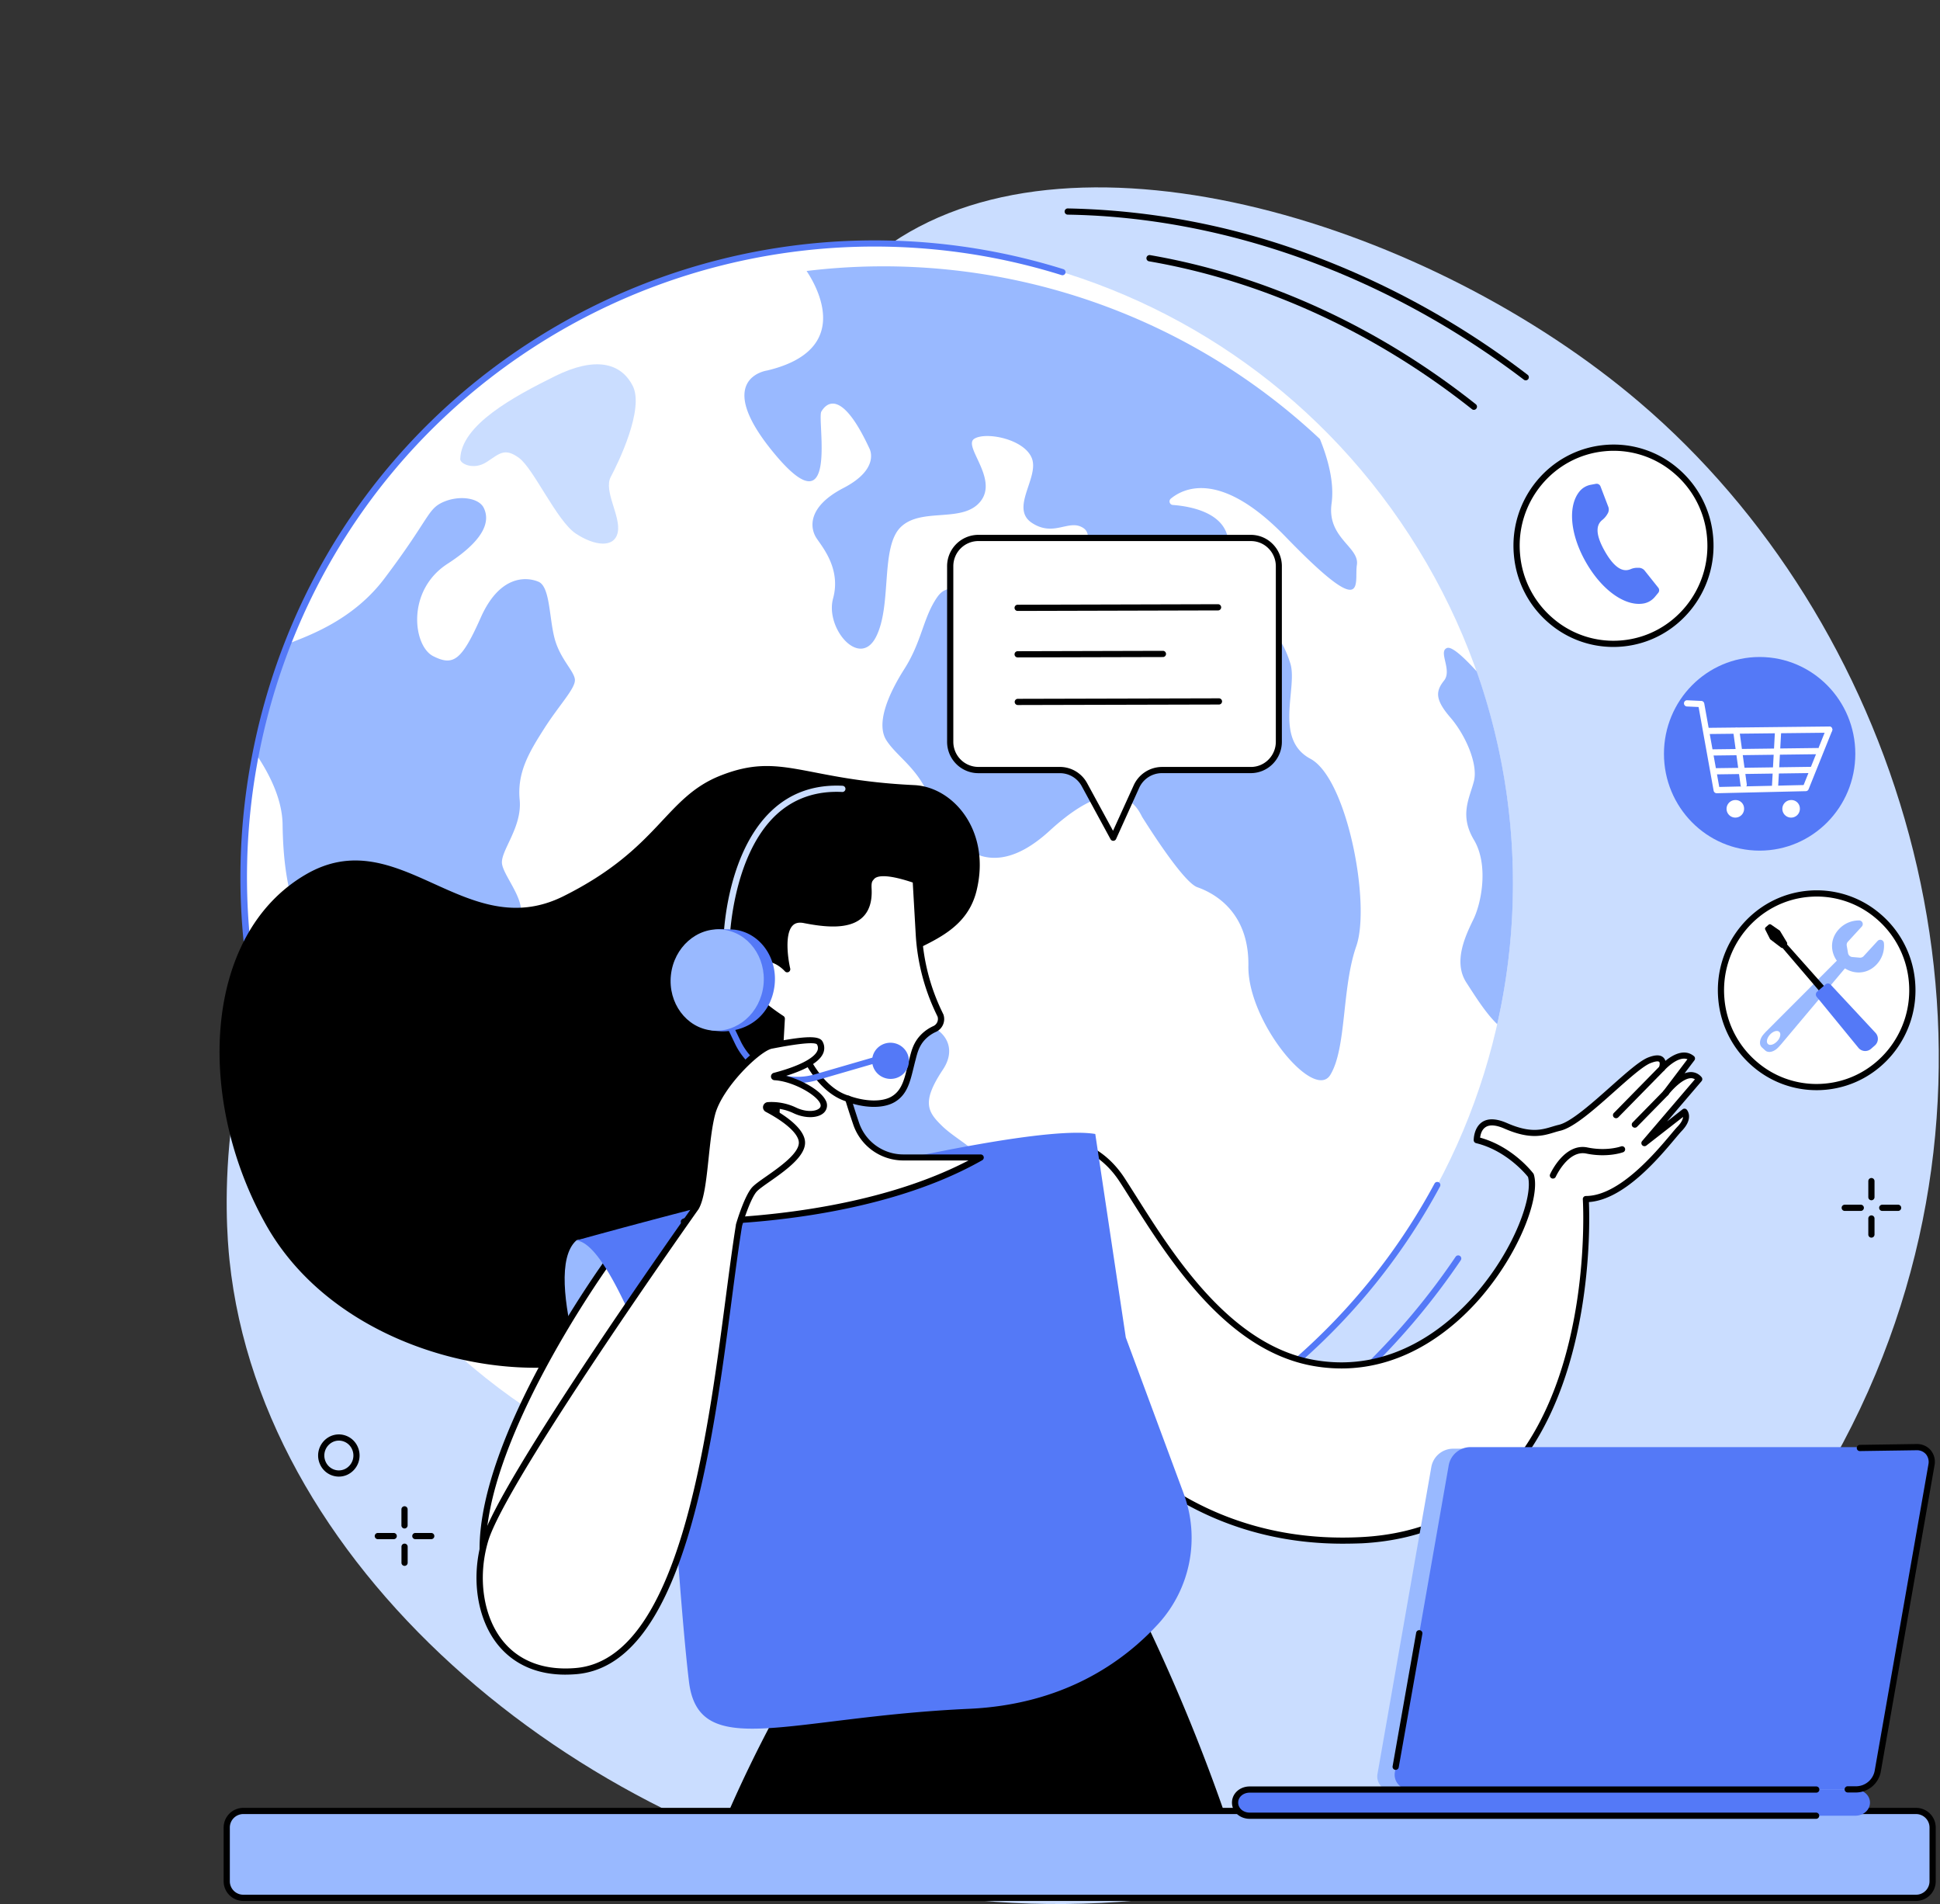
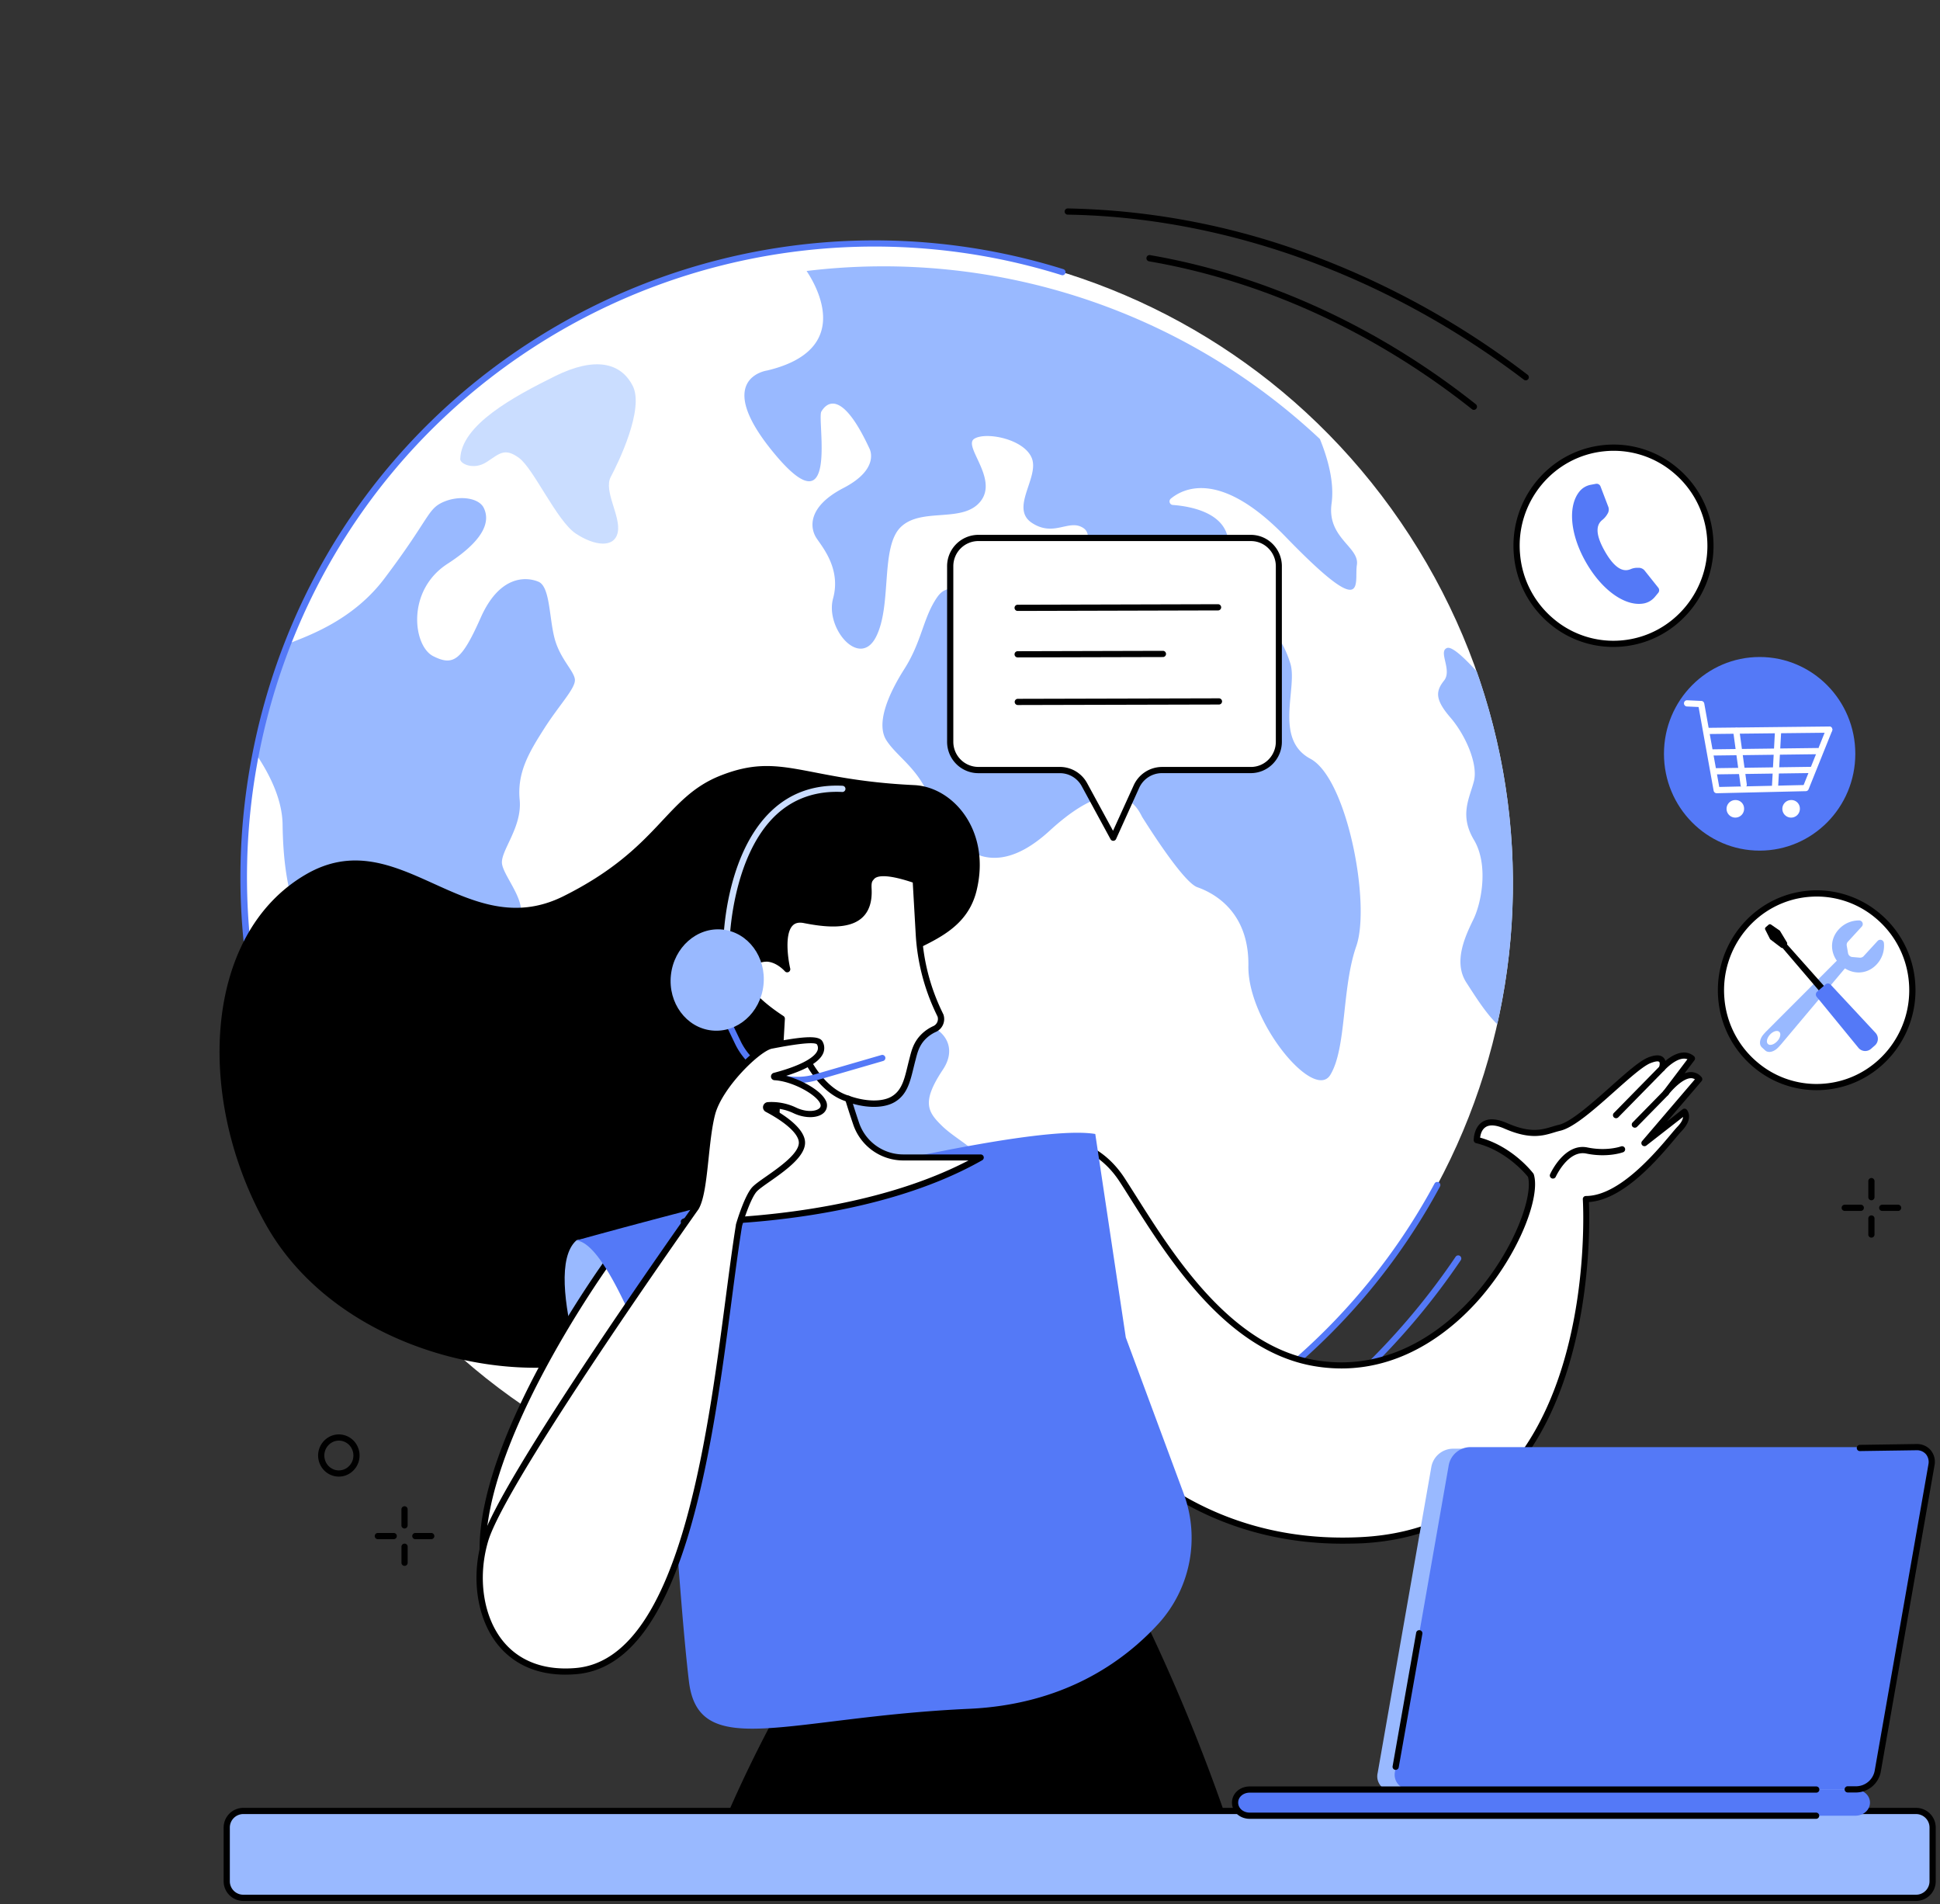
<svg xmlns="http://www.w3.org/2000/svg" width="692" height="679" fill="none">
  <rect width="100%" height="100%" fill="#333333" stroke="none" />
-   <path d="M228.76 221.432c63.851-64.449 45.559-104.838 89.245-134.694 67.288-45.899 192.814-6.395 266.873 56.792 90.705 77.312 137.503 218.548 84.207 346.316-56.792 136.051-206.164 206.702-339.456 185.416C210.601 656.255 93.594 562.215 81.867 449.435c-1.269-12.229-6.882-78.308 32.452-135.284 32.571-47.086 63.77-41.628 114.441-92.719Z" fill="#CADDFF" />
  <path d="M437.047 504.658c104.666-67.893 134.103-208.356 65.748-313.733-68.354-105.377-208.614-135.764-313.28-67.87-104.666 67.893-134.103 208.356-65.749 313.733 68.354 105.376 208.615 135.763 313.281 67.87Z" fill="#fff" />
  <path d="M164.171 163.739c-.037 1.659 4.787 4.027 9.39 1.04 4.602-2.987 6.409-5.252 11.579-1.475 5.171 3.776 13.52 22.51 20.21 26.95 6.689 4.44 13.807 5.311 15.002-.405 1.194-5.716-5.163-14.752-2.486-19.789 2.677-5.038 12.052-24.273 7.811-32.497s-13.372-10.533-27.806-3.371c-14.434 7.162-33.456 17.318-33.7 29.547Z" fill="#CADDFF" />
  <path d="M213.765 374.999a6.407 6.407 0 0 0 .14 7.022c4.507 6.284 12.251 24.192 9.869 33.065-3.031 11.292 7.324 21.389 10.326 26.235 6.063 9.847 9.905 13.49 24.487 10.606 14.582-2.884 19.295-5.554 26.161 3.164 6.867 8.718 31.435 43.649 40.884 50.693 9.448 7.044 26.5 17.377 32.622 18.351 6.122.973 16.374-2.95 2.279-12.458-14.095-9.507-21.537-13.468-19.862-24.974 1.674-11.506 1.371-35.462-2.029-42.587-3.4-7.124-2.043-13.49.885-16.484 2.928-2.995 8.718-10.046 9.36-13.756.642-3.71-7.907-7.493-12.952-12.45-5.045-4.956-7.302-8.437.421-20.025 7.722-11.587-5.952-21.389-22.791-15.4-16.839 5.989-30.601 4.485-33.648-3.961-3.046-8.445-14.124-.169-23.24.804-9.116.974-12.458-4.617-21.78-2.264-12.62 3.179-18.521 9.957-21.132 14.419ZM447.934 221.955c-6.402-2.78-11.012-10.775-9.787-26.596.959-12.428-13.542-14.825-19.811-15.282a1.28 1.28 0 0 1-1.109-.893 1.278 1.278 0 0 1 .408-1.364c4.824-3.968 18.041-10.039 40.898 13.563 29.562 30.528 24.472 16.492 25.468 10.068.996-6.424-10.732-9.588-9.028-21.891 1.077-7.737-1.475-16.374-4.152-22.99a227.576 227.576 0 0 0-183.108-59.934c4.027 6.041 16.33 28.212-14.013 35.477 0 0-20.106 2.633 2.795 29.974 22.901 27.342 14.847-12.538 16.477-15.311 1.63-2.774 7.044-8.615 17.148 13.15 0 0 4.079 7.184-9.234 14.088-13.313 6.903-11.801 14.581-9.677 17.834 2.124 3.253 8.851 11.012 5.952 21.566-2.898 10.555 9.404 25.115 15.268 13.8 5.864-11.314 1.475-32.194 8.939-39.319s22.23-1.129 28.47-9.22c6.24-8.091-6.38-19.567-2.338-22.186 4.042-2.618 17.805 0 20.549 6.897 2.743 6.896-7.929 17.863.051 23.093 7.981 5.229 13.276-1.675 18.439 1.895 5.163 3.57-3.245 17.112-16.905 17.318-13.659.207-9.47 10.193-16.964 9.264-7.493-.929-13.438-9.197-18.439-1.896-5 7.302-5.369 15.622-11.616 25.454-6.247 9.831-10.097 19.84-6.402 25.542 3.695 5.701 10.886 9.699 15.076 19.7 4.189 10.001 17.199 36.236 43.125 12.487 25.925-23.75 32.054-6.343 33.109-4.721 1.055 1.623 14.375 23.049 19.575 24.871 5.2 1.822 18.505 8.209 18.203 28.072-.302 19.862 23.373 48.421 29.222 38.847 5.849-9.573 4.042-30.977 9.264-45.891 5.222-14.914-3.179-59.787-16.366-66.838-13.188-7.051-4.426-25.439-7.177-34.068-2.751-8.63-5.915-11.772-12.31-14.56ZM90.835 268.179c4.566 6.638 9.832 16.123 9.965 25.859.398 29.369 7.589 39.518 19.848 61.217 12.258 21.699 65.001 39.703 74.708 38.892 9.706-.811 4.853-10.717.095-18.056-4.757-7.338-13.549-14.139-23.292-19.914-9.743-5.775-13.276-11.159-14.242-15.489-.966-4.329 3.348-8.754 8.991-7.471 5.642 1.283 15.784-.922 18.291-5.635 3.076-5.79-5.576-15.024-6.136-19.605-.561-4.58 7.25-12.929 6.306-22.746-.944-9.817 3.393-17.016 8.762-25.439 5.37-8.423 11.174-14.323 10.938-17.428-.236-3.105-5.428-7.45-7.324-15.002-1.895-7.553-1.571-18.189-5.686-19.914-4.116-1.726-13.734-2.611-20.578 12.804-6.845 15.415-9.817 17.34-16.964 13.74-7.147-3.599-9.714-23.343 5.111-32.932 14.825-9.588 14.751-16.174 12.944-19.914-1.807-3.739-8.991-4.588-14.574-2.065-5.583 2.522-4.676 5.753-20.844 27.186-10.783 14.324-25.814 19.952-33.389 22.924a245.047 245.047 0 0 0-12.93 38.988ZM516.166 231.079c-3.282 1.217 1.925 7.855-1.062 11.609-2.987 3.754-3.326 6.712 2.213 13.136 5.539 6.424 9.957 16.75 8.43 22.754-1.526 6.004-5.281 12.067 0 20.917 5.281 8.851 2.744 22.348-.162 28.323-2.906 5.974-7.309 15.208-2.53 22.577 3.076 4.742 6.889 10.886 11.005 14.839a227.532 227.532 0 0 0-7.324-125.821c-3.85-4.226-8.696-9.027-10.57-8.334Z" fill="#99B9FF" />
  <path d="M319.849 560.917a1.106 1.106 0 1 1-.037-2.212 250.603 250.603 0 0 0 59.875-9.515c.283-.08.586-.045.843.098a1.112 1.112 0 0 1 .427 1.508 1.111 1.111 0 0 1-.665.526 253.436 253.436 0 0 1-60.399 9.588l-.044.007ZM418.616 536.814a1.104 1.104 0 0 1-.986-1.587c.108-.225.29-.406.514-.515a255.631 255.631 0 0 0 29.503-16.47 250.52 250.52 0 0 0 71.543-70.017 1.12 1.12 0 0 1 .71-.511 1.103 1.103 0 0 1 1.171.484 1.106 1.106 0 0 1-.051 1.266 252.768 252.768 0 0 1-72.164 70.637 258.643 258.643 0 0 1-29.746 16.61 1.078 1.078 0 0 1-.494.103ZM314.988 541.954c-3.392 0-6.79-.073-10.193-.221a1.108 1.108 0 0 1 .096-2.212 223.703 223.703 0 0 0 206.806-117.45 1.108 1.108 0 1 1 1.954 1.047 225.97 225.97 0 0 1-198.663 118.836ZM134.934 453.631a1.115 1.115 0 0 1-.877-.428 237.505 237.505 0 0 1-11.219-15.82c-33.22-51.195-44.637-112.206-32.157-171.749 12.479-59.544 47.359-110.517 98.25-143.493a225.992 225.992 0 0 1 190.373-26.154 1.107 1.107 0 0 1-.656 2.117 223.802 223.802 0 0 0-188.529 25.873C86.123 191.427 56.782 331.483 124.697 436.18a223.679 223.679 0 0 0 11.13 15.651 1.123 1.123 0 0 1-.893 1.8Z" fill="#5479F7" />
  <path d="M440.042 656.137a661.496 661.496 0 0 0-32.202-79.591l-125.319 24.605a468.173 468.173 0 0 0-26.892 54.986h184.413ZM326.118 279.98c13.955.656 27.379 16.322 22.245 37.564-4.189 17.347-22.407 19.287-31.988 27.12-30.977 25.328-48.155 116.867-92.048 136.737-35.012 15.85-102.823 2.426-129.339-44.446-25.217-44.571-22.864-103.635 14.132-125.127 33.279-19.325 56.896 25.187 91.849 7.781 34.429-17.148 36.067-35.204 56.18-43.081 21.603-8.482 29.414 1.6 68.969 3.452Z" fill="#000" />
  <path d="M214.746 510.423s-22.356-56.194-9.183-68.055c.686-.619 9.589-1.526 18.705 6.808 8.6 7.877 17.465 25.004 17.465 25.004l2.951 38.795-29.938-2.552Z" fill="#99B9FF" />
  <path d="M384.799 408.426s8.718 1.873 15.562 12.45c13.667 21.109 34.791 59.492 68.594 65.223 50.737 8.607 81.471-53.105 77.112-66.949 0 0-7.287-9.677-19.258-12.598 0 0-.125-9.647 10.282-5.074s14.574 1.778 19.228.686c8.18-1.918 25.557-21.566 32.032-24.067 6.476-2.5 4.426 2.899 4.426 2.899s6.343-7.14 10.717-3.555l-9.323 12.317s7.538-9.964 11.912-4.964l-19.509 22.828 14.294-11.226s1.991 2.213-1.748 6.078c-3.74 3.865-18.933 25.077-33.485 25.077 0 0 7.84 116.896-79.657 121.639-75.232 4.079-105.826-56.586-105.826-56.586l4.647-84.178Z" fill="#fff" />
  <path d="M478.882 550.495c-35.366 0-60-14.559-74.744-27.23-17.031-14.641-24.915-30.005-24.982-30.13a1.17 1.17 0 0 1-.118-.561l4.662-84.185a1.093 1.093 0 0 1 .428-.819 1.13 1.13 0 0 1 .907-.199c.376.081 9.242 2.102 16.226 12.937 1.291 1.991 2.648 4.138 4.079 6.395 13.394 21.197 33.64 53.222 63.77 58.334 27.821 4.727 47.683-12.598 57.043-23.344 14.478-16.618 20.696-35.507 18.881-41.997-.966-1.21-7.884-9.448-18.52-12.037a1.115 1.115 0 0 1-.841-1.062c0-.185 0-4.426 3.002-6.454 2.125-1.409 5.097-1.291 8.851.347 8.305 3.643 12.295 2.448 16.153 1.283.774-.229 1.571-.472 2.375-.656 4.322-1.018 11.801-7.693 18.439-13.586 5.591-4.971 10.422-9.271 13.446-10.437 2.596-1.003 4.373-.981 5.435.074.319.321.552.717.679 1.151 2.471-2.036 6.697-4.536 10.156-1.704a1.097 1.097 0 0 1 .177 1.519l-3.503 4.632a6.781 6.781 0 0 1 2.094-.45 4.944 4.944 0 0 1 3.954 1.785 1.114 1.114 0 0 1 0 1.475l-12.273 14.353 5.532-4.344a1.11 1.11 0 0 1 1.475.125c.11.126 2.633 3.01-1.771 7.59-.538.56-1.364 1.541-2.411 2.788-5.989 7.125-18.255 21.714-30.712 22.584.361 8.652 1.408 64.301-27.652 97.122-13.387 15.113-31.265 23.374-53.141 24.561-2.39.094-4.755.14-7.096.14Zm-97.616-58.098c1.091 2.044 8.851 15.969 24.384 29.289 15.4 13.21 41.82 28.522 80.261 26.442 21.264-1.158 38.619-9.168 51.63-23.824 30.815-34.79 27.091-96.03 27.054-96.62a1.093 1.093 0 0 1 .661-1.09c.138-.06.287-.09.438-.09 11.801 0 24.686-15.305 30.181-21.84 1.069-1.276 1.91-2.279 2.507-2.898 1.476-1.534 1.903-2.678 1.962-3.445l-13.055 10.171a1.102 1.102 0 0 1-1.502-.088 1.103 1.103 0 0 1-.024-1.505l18.808-22.001a2.5 2.5 0 0 0-1.475-.399c-2.951.104-6.771 4.308-7.996 5.901a1.105 1.105 0 0 1-1.762-1.335l8.57-11.329c-3.481-1.313-8.209 3.924-8.261 3.983a1.11 1.11 0 0 1-.661.363 1.111 1.111 0 0 1-1.215-.731 1.107 1.107 0 0 1 .01-.753c.222-.605.354-1.623.067-1.903-.288-.281-1.092-.347-3.083.42-2.648 1.025-7.568 5.399-12.768 10.024-7.154 6.365-14.544 12.944-19.412 14.087a33.9 33.9 0 0 0-2.25.627c-4.042 1.217-8.629 2.589-17.701-1.379-2.995-1.313-5.259-1.475-6.712-.531-1.453.944-1.822 2.699-1.962 3.754 11.676 3.223 18.675 12.376 18.977 12.775.074.1.131.212.17.331 2.427 7.701-4.89 27.792-19.265 44.298-8.548 9.803-25.571 24.908-49.35 24.908a58.392 58.392 0 0 1-9.736-.833c-31.103-5.274-51.63-37.808-65.275-59.33-1.423-2.257-2.773-4.425-4.064-6.38-4.978-7.7-11.026-10.621-13.608-11.58l-4.543 82.511Z" fill="#000" />
  <path d="M576.455 398.771a1.14 1.14 0 0 1-.782-.31 1.088 1.088 0 0 1-.242-.36 1.087 1.087 0 0 1 0-.85c.056-.135.138-.258.242-.361l16.352-16.668a1.102 1.102 0 0 1 1.59-.043 1.111 1.111 0 0 1 .24 1.23 1.11 1.11 0 0 1-.252.361l-16.352 16.669a1.104 1.104 0 0 1-.796.332ZM583.107 402.149a1.12 1.12 0 0 1-.737-.317 1.11 1.11 0 0 1 0-1.564l11.063-11.292a1.112 1.112 0 0 1 1.568-.011 1.11 1.11 0 0 1 .011 1.567l-11.064 11.285a1.086 1.086 0 0 1-.841.332ZM553.937 420.294a1.094 1.094 0 0 1-.933-.501 1.097 1.097 0 0 1-.078-1.056c.207-.464 5.163-11.211 13.321-9.536 6.992 1.431 11.911-.362 11.963-.376a1.102 1.102 0 0 1 1.411.653 1.106 1.106 0 0 1-.637 1.419c-.228.081-5.583 2.028-13.18.472-6.446-1.32-10.812 8.18-10.857 8.276a1.098 1.098 0 0 1-1.01.649Z" fill="#000" />
  <path d="M217.431 449.059s-45.382 62.191-45.264 103.517c.118 41.325 33.389 30.409 33.389 30.409l36.141-108.805-24.266-25.121Z" fill="#fff" />
  <path d="M196.366 585.412c-4.425 0-9.758-.922-14.419-4.293-7.192-5.163-10.85-14.795-10.887-28.544-.118-41.207 43.612-101.621 45.471-104.173l.775-1.062 25.681 26.552-36.561 109.963-.523.17a33.116 33.116 0 0 1-9.537 1.387Zm21.19-134.635c-5.952 8.416-44.394 64.249-44.254 101.784 0 12.996 3.386 22.001 9.972 26.751 8.158 5.901 18.963 3.437 21.441 2.759l35.78-107.618-22.939-23.676Z" fill="#000" />
  <path d="M205.556 442.369s154.018-43.17 185.129-37.977l10.886 72.569 20.593 55.516a45.495 45.495 0 0 1-8.91 46.518c-12.841 14.014-34.179 28.876-67.605 30.388-64.906 2.95-96.466 18.911-99.903-9.766-3.437-28.676-7.531-97.469-7.531-97.469-10.362-27.371-22.989-58.99-32.659-59.779Z" fill="#5479F7" />
  <path d="M305.408 400.696a257.957 257.957 0 0 1-2.862-8.851c6.151 2.213 12.502 2.316 16.153.089 4.499-2.744 5.111-7.774 6.697-13.837.663-2.53 1.239-5.472 3.724-8.113a13.518 13.518 0 0 1 4.3-3.039 3.935 3.935 0 0 0 2.088-4.757l-.539-1.151a74.49 74.49 0 0 1-7.198-27.953l-1.099-19.14c-10.643-3.688-14.42-2.788-15.77-1.07-.494.635-1.253 1.077-1.076 4.02.826 14.22-12.03 13.35-22.865 11.226-10.835-2.124-6.151 17.554-6.151 17.554s-7.044-8.276-14.088-.479c-5.045 5.583 5.665 13.851 12.133 18.092l-2.33 41.304a28.52 28.52 0 0 1-17.429 24.671l-15.172 6.373s62.538 1.77 105.907-22.946h-27.622a17.762 17.762 0 0 1-16.801-11.993Z" fill="#fff" />
  <path d="M246.329 436.8h-2.427a1.11 1.11 0 0 1-1.043-.908 1.108 1.108 0 0 1 .645-1.223l15.172-6.366a27.575 27.575 0 0 0 16.75-23.72l2.301-40.691c-5.856-3.894-12.694-9.47-13.357-14.596a5.805 5.805 0 0 1 1.541-4.817c2.257-2.5 4.757-3.746 7.479-3.687a10.52 10.52 0 0 1 5.76 2.013c-.597-4.079-1.054-10.997 1.999-14.176 1.475-1.527 3.496-2.043 6.033-1.549 6.579 1.291 14.663 2.309 18.771-1.283 2.102-1.829 3.002-4.706 2.766-8.792-.162-2.803.45-3.761 1.158-4.58l.155-.185c2.169-2.773 7.568-2.551 17.001.701a1.106 1.106 0 0 1 .738.981l1.091 19.177a73.034 73.034 0 0 0 7.103 27.526l.531 1.113a.895.895 0 0 1 .059.148 5.035 5.035 0 0 1-2.685 6.092 12.414 12.414 0 0 0-3.946 2.788c-2.072 2.213-2.685 4.632-3.282 6.963l-.184.7c-.222.849-.421 1.675-.62 2.479-1.239 5.059-2.308 9.426-6.572 12.022-3.503 2.139-9.138 2.367-15.046.671a323.481 323.481 0 0 0 2.213 6.808 16.664 16.664 0 0 0 15.754 11.277h27.629a1.108 1.108 0 0 1 1.015 1.532 1.098 1.098 0 0 1-.469.533c-38.257 21.766-92.04 23.049-104.033 23.049Zm26.943-93.84c-2.006 0-3.931 1.003-5.716 2.95-.388.399-.68.882-.853 1.411a3.66 3.66 0 0 0-.143 1.643c.443 3.415 5.163 8.297 12.915 13.372a1.12 1.12 0 0 1 .494.988l-2.338 41.304a29.798 29.798 0 0 1-18.1 25.63l-10.119 4.3c15.57-.236 61.262-2.567 96.06-20.726h-23.263a18.86 18.86 0 0 1-17.849-12.774 271.954 271.954 0 0 1-2.876-8.903 1.12 1.12 0 0 1 .295-1.128 1.107 1.107 0 0 1 1.136-.236c5.9 2.124 11.904 2.213 15.208.184 3.481-2.116 4.426-5.9 5.576-10.657.199-.819.406-1.653.627-2.516l.177-.685c.634-2.479 1.35-5.296 3.813-7.922a14.58 14.58 0 0 1 4.647-3.297 2.808 2.808 0 0 0 1.475-3.348l-.494-1.033a75.222 75.222 0 0 1-7.309-28.359l-1.055-18.439c-10.156-3.4-13.033-2.213-13.837-1.188l-.221.266c-.369.428-.738.863-.627 3.002.28 4.75-.9 8.312-3.511 10.591-4.838 4.226-13.578 3.179-20.652 1.792-1.777-.354-3.09-.051-4.012.908-2.95 3.06-1.608 12.081-.848 15.297a1.11 1.11 0 0 1-.576 1.241 1.105 1.105 0 0 1-1.342-.268s-2.95-3.385-6.638-3.43l-.044.03Z" fill="#000" />
  <path d="M302.516 392.937c-.107 0-.214-.015-.317-.044-12.133-3.577-17.819-19.782-18.055-20.468a1.094 1.094 0 0 1 .046-.848 1.119 1.119 0 0 1 .632-.568 1.117 1.117 0 0 1 1.195.306c.098.109.173.235.221.373.052.162 5.562 15.813 16.588 19.066a1.11 1.11 0 0 1 .415 1.898c-.201.174-.458.27-.725.27v.015Z" fill="#000" />
  <path d="M284.424 386.225a24.668 24.668 0 0 1-22.245-14.013l-4.831-10.039a1.106 1.106 0 0 1 .939-1.586 1.112 1.112 0 0 1 1.06.627l4.816 10.024a22.459 22.459 0 0 0 26.552 11.867l23.683-6.874a1.106 1.106 0 0 1 1.276 1.603 1.108 1.108 0 0 1-.663.529l-23.676 6.867a24.947 24.947 0 0 1-6.911.995Z" fill="#5479F7" />
  <path d="M259.14 336.44a1.12 1.12 0 0 1-.776-.34 1.098 1.098 0 0 1-.308-.789c0-1.261.848-30.977 17.34-46.356 6.749-6.291 15.201-9.234 25.129-8.74a1.109 1.109 0 0 1 1.051 1.162 1.109 1.109 0 0 1-1.162 1.051c-9.301-.457-17.207 2.279-23.506 8.113-15.806 14.751-16.632 44.49-16.639 44.785a1.1 1.1 0 0 1-.33.795 1.106 1.106 0 0 1-.799.319Z" fill="#CADDFF" />
-   <path d="M324.158 379.157c.463-3.528-2.074-6.771-5.667-7.243-3.593-.472-6.882 2.006-7.345 5.535-.463 3.528 2.074 6.771 5.667 7.243 3.593.472 6.881-2.006 7.345-5.535ZM276.267 351.582c1.253-9.92-5.097-18.889-14.191-20.04a56.36 56.36 0 0 0-5.665-.155c-7.892.531-11.956 7.199-13.069 16.028-1.21 9.522 2.419 18.439 10.938 20.113.346.066 2.869.273 3.238.273 9.964.029 17.495-6.306 18.749-16.219Z" fill="#5479F7" />
  <path d="M272.335 351.258c1.062-9.943-5.473-18.786-14.582-19.76-9.108-.973-17.362 6.299-18.439 16.227-1.076 9.927 5.473 18.785 14.582 19.752 9.109.966 17.377-6.277 18.439-16.219Z" fill="#99B9FF" />
  <path d="M293.503 392.827c-1.777-3.504-10.429-8.335-17.097-8.718a.236.236 0 0 1-.051-.465c5.48-1.409 19.294-5.62 16.071-11.72-1.18-2.25-12.634.052-17.303.944-4.669.892-18.572 14.324-21.183 24.384-2.611 10.06-2.441 27.703-5.753 33.353 0 0-68.829 96.996-75.231 118.791-6.402 21.795 2.839 49.189 32.578 46.519 44.401-3.976 50.272-111.881 58.017-158.953 0 0 2.766-9.551 5.428-12.686 2.663-3.134 16.964-10.326 17.06-16.713.081-4.868-8.312-9.898-12.369-12.044a.737.737 0 0 1 .295-1.38 19.31 19.31 0 0 1 9.47 1.8c5.975 2.884 12.037.789 10.068-3.112Z" fill="#fff" />
  <path d="M201.632 597.198c-10.03 0-18.232-3.585-23.904-10.481-7.538-9.182-9.824-23.956-5.812-37.615 6.336-21.655 72.134-114.566 75.335-119.08 1.755-3.039 2.522-10.26 3.26-17.244.597-5.598 1.209-11.388 2.36-15.792 2.64-10.148 16.514-24.118 22.038-25.18l.59-.111c12.096-2.33 16.787-2.397 17.908-.265a4.72 4.72 0 0 1 .192 4.248c-1.63 3.688-7.936 6.343-13.195 7.988 5.901 1.512 12.377 5.311 14.08 8.681a3.61 3.61 0 0 1-.516 4.381c-2.109 2.139-6.837 2.213-10.99.222a17.835 17.835 0 0 0-7.523-1.719c4.898 2.736 11.801 7.464 11.713 12.369-.089 4.905-6.963 9.81-12.487 13.682-2.11 1.475-4.101 2.869-4.831 3.724-2.043 2.405-4.426 9.589-5.163 12.215-1.217 7.442-2.419 16.587-3.688 26.264-3.422 26.103-7.685 58.585-15.762 84.857-9.588 31.236-22.54 47.167-39.548 48.679a51.514 51.514 0 0 1-4.057.177Zm87.608-225.171c-2.153 0-6.136.443-13.276 1.822l-.583.111c-4.336.826-17.812 13.91-20.319 23.557-1.107 4.249-1.712 9.958-2.294 15.489-.804 7.582-1.564 14.752-3.577 18.166l-.052.082c-.686.966-68.793 97.092-75.047 118.46-3.813 13.003-1.689 26.98 5.399 35.609 5.9 7.214 14.921 10.496 26.021 9.5 36.465-3.267 46.599-80.52 53.304-131.633 1.276-9.721 2.485-18.911 3.688-26.405v-.125c.11-.398 2.869-9.817 5.649-13.092.915-1.077 2.825-2.412 5.252-4.108 4.565-3.201 11.476-8.039 11.543-11.904.051-2.995-4.352-7.125-11.801-11.064a1.839 1.839 0 0 1-.943-2.009 1.837 1.837 0 0 1 1.68-1.45c3.447-.22 6.893.437 10.016 1.91 3.614 1.756 7.199 1.476 8.445.214.295-.302.635-.818.126-1.822-1.601-3.164-9.891-7.751-16.175-8.113a1.332 1.332 0 0 1-1.037-2.11c.188-.262.465-.448.779-.523 8.497-2.212 14.286-5.104 15.489-7.811a2.475 2.475 0 0 0-.118-2.323c-.185-.243-.812-.428-2.169-.428ZM544.23 135.639a1.083 1.083 0 0 1-.663-.229c-48.68-37.077-106.453-57.98-162.759-58.865a1.108 1.108 0 0 1 0-2.213 261.757 261.757 0 0 1 85.263 15.99 297.495 297.495 0 0 1 78.831 43.333 1.108 1.108 0 0 1 .213 1.549 1.125 1.125 0 0 1-.885.435Z" fill="#000" />
  <path d="M525.74 146.163a1.096 1.096 0 0 1-.686-.243c-34.665-27.467-74.494-45.729-115.185-52.728a1.12 1.12 0 0 1-.919-1.295 1.126 1.126 0 0 1 1.295-.918c41.09 7.095 81.265 25.483 116.181 53.178a1.114 1.114 0 0 1 .184 1.556 1.125 1.125 0 0 1-.87.45ZM120.869 526.577a7.376 7.376 0 0 1-6.77-4.507 7.576 7.576 0 0 1 3.783-9.898 7.255 7.255 0 0 1 5.62-.148 7.374 7.374 0 0 1 4.131 4.005 7.58 7.58 0 0 1-3.784 9.906 7.272 7.272 0 0 1-2.98.642Zm0-12.834a4.97 4.97 0 0 0-2.072.45 5.36 5.36 0 0 0-2.663 7.007 5.22 5.22 0 0 0 2.899 2.817 5.038 5.038 0 0 0 3.916-.103 5.36 5.36 0 0 0 2.663-7.007 5.17 5.17 0 0 0-2.899-2.817 5.01 5.01 0 0 0-1.851-.347h.007ZM667.537 428.03a1.106 1.106 0 0 1-1.107-1.106V421.2a1.11 1.11 0 0 1 1.107-1.106 1.11 1.11 0 0 1 1.106 1.106v5.724a1.108 1.108 0 0 1-1.106 1.106ZM667.537 441.359a1.107 1.107 0 0 1-1.107-1.107v-5.723a1.11 1.11 0 0 1 1.107-1.107 1.11 1.11 0 0 1 1.106 1.107v5.723a1.106 1.106 0 0 1-1.106 1.107ZM663.731 431.829h-5.709a1.106 1.106 0 0 1 0-2.213h5.723a1.11 1.11 0 0 1 1.107 1.107 1.11 1.11 0 0 1-1.107 1.106h-.014ZM677.058 431.829h-5.716a1.108 1.108 0 0 1 0-2.213h5.716a1.11 1.11 0 0 1 1.107 1.107 1.11 1.11 0 0 1-1.107 1.106ZM144.294 545.081a1.103 1.103 0 0 1-1.106-1.106v-5.723a1.106 1.106 0 1 1 2.212 0v5.723c0 .294-.116.575-.324.782a1.102 1.102 0 0 1-.782.324ZM144.294 558.409a1.108 1.108 0 0 1-1.091-1.106v-5.724a1.105 1.105 0 1 1 2.212 0v5.724a1.114 1.114 0 0 1-.329.788 1.104 1.104 0 0 1-.792.318ZM140.496 548.888h-5.724a1.11 1.11 0 0 1-1.106-1.107 1.11 1.11 0 0 1 1.106-1.106h5.724a1.108 1.108 0 0 1 0 2.213ZM153.823 548.888H148.1a1.108 1.108 0 0 1 0-2.213h5.723a1.11 1.11 0 0 1 1.107 1.106 1.11 1.11 0 0 1-1.107 1.107Z" fill="#000" />
  <path d="M683.453 645.811H86.764a5.9 5.9 0 0 0-5.9 5.901v19.176a5.9 5.9 0 0 0 5.9 5.901h596.689a5.9 5.9 0 0 0 5.9-5.901v-19.176a5.9 5.9 0 0 0-5.9-5.901Z" fill="#99B9FF" />
  <path d="M683.453 677.895H86.764a7.022 7.022 0 0 1-6.992-7.007v-19.177a7.02 7.02 0 0 1 7.007-7.006h596.689a7.013 7.013 0 0 1 7.006 7.006v19.177a7.006 7.006 0 0 1-4.336 6.476 7.029 7.029 0 0 1-2.685.531ZM86.764 646.917a4.803 4.803 0 0 0-4.78 4.794v19.177a4.802 4.802 0 0 0 4.795 4.794h596.689a4.802 4.802 0 0 0 4.794-4.794v-19.177a4.8 4.8 0 0 0-1.407-3.387 4.798 4.798 0 0 0-3.387-1.407H86.764Z" fill="#000" />
  <path d="M518.062 516.626h159.424a5.216 5.216 0 0 1 5.259 6.373l-19.177 109.307a7.928 7.928 0 0 1-7.493 6.372H496.658a5.189 5.189 0 0 1-4.199-1.889 5.202 5.202 0 0 1-1.053-4.483l19.177-109.307a7.915 7.915 0 0 1 7.479-6.373Z" fill="#99B9FF" />
  <path d="M524.265 516.066h159.424a5.197 5.197 0 0 1 4.201 1.889 5.206 5.206 0 0 1 1.058 4.483l-19.177 109.3a7.91 7.91 0 0 1-7.486 6.372H502.861a5.215 5.215 0 0 1-5.259-6.372l19.176-109.3a7.913 7.913 0 0 1 7.487-6.372ZM445.744 638.177h216.054c2.884 0 5.222 2.043 5.222 4.661 0 2.619-2.338 4.669-5.222 4.669H445.744c-2.884 0-5.222-2.036-5.222-4.669 0-2.633 2.338-4.661 5.222-4.661Z" fill="#5479F7" />
  <path d="M497.838 631.148h-.192a1.112 1.112 0 0 1-.9-1.283l8.401-47.603a1.116 1.116 0 0 1 1.298-.914 1.126 1.126 0 0 1 .915 1.298l-8.431 47.588a1.107 1.107 0 0 1-1.091.914ZM662.285 639.217h-3.201a1.106 1.106 0 0 1 0-2.213h3.201a6.79 6.79 0 0 0 6.402-5.458l19.177-109.299a4.378 4.378 0 0 0-.863-3.637 4.213 4.213 0 0 0-3.305-1.438l-20.26.295a1.075 1.075 0 0 1-.794-.307 1.09 1.09 0 0 1-.328-.784 1.102 1.102 0 0 1 .314-.787 1.11 1.11 0 0 1 .778-.335l20.276-.295a6.388 6.388 0 0 1 5.015 2.213 6.527 6.527 0 0 1 1.335 5.465l-19.177 109.307a9.074 9.074 0 0 1-8.57 7.273ZM647.866 648.614H445.773c-3.547 0-6.328-2.538-6.328-5.775 0-3.238 2.781-5.768 6.328-5.768h202.093a1.103 1.103 0 0 1 1.106 1.106 1.103 1.103 0 0 1-1.106 1.106H445.773c-2.308 0-4.115 1.564-4.115 3.556 0 1.991 1.807 3.562 4.115 3.562h202.093a1.108 1.108 0 0 1 0 2.213Z" fill="#000" />
  <path d="M446.142 274.625h-31.715a9.982 9.982 0 0 0-9.08 5.9l-8.283 18.225-10.281-18.881a9.979 9.979 0 0 0-8.755-5.237h-29.134a10.054 10.054 0 0 1-9.957-10.141v-62.538a10.048 10.048 0 0 1 9.994-10.112h97.211a10.05 10.05 0 0 1 9.994 10.104v62.546c.01 1.322-.24 2.633-.736 3.858a10.06 10.06 0 0 1-9.258 6.276Z" fill="#fff" />
  <path d="M397.102 299.842a1.088 1.088 0 0 1-.974-.575l-10.267-18.889a8.842 8.842 0 0 0-7.781-4.654h-29.134a11.16 11.16 0 0 1-7.886-3.313 11.17 11.17 0 0 1-3.229-7.92v-62.538a11.166 11.166 0 0 1 11.108-11.219h97.203a10.953 10.953 0 0 1 7.855 3.29 11.19 11.19 0 0 1 3.246 7.921v62.546a11.212 11.212 0 0 1-3.246 7.928 10.998 10.998 0 0 1-7.855 3.29h-31.715a8.91 8.91 0 0 0-8.076 5.244l-8.246 18.247a1.092 1.092 0 0 1-.967.642h-.036Zm-48.163-106.895a8.954 8.954 0 0 0-8.888 9.006v62.538a8.96 8.96 0 0 0 8.888 9.005h29.133a11.064 11.064 0 0 1 9.722 5.812l9.226 16.964 7.376-16.226a11.127 11.127 0 0 1 10.09-6.542h31.715a8.779 8.779 0 0 0 6.277-2.634 9.017 9.017 0 0 0 2.611-6.372v-62.545a8.986 8.986 0 0 0-2.604-6.366 8.768 8.768 0 0 0-6.284-2.633l-97.262-.007Z" fill="#000" />
  <path d="M362.996 217.869a1.103 1.103 0 0 1-1.106-1.106 1.103 1.103 0 0 1 1.106-1.106l71.544-.185a1.108 1.108 0 0 1 0 2.213l-71.544.184ZM362.996 234.442a1.103 1.103 0 0 1-1.106-1.106 1.103 1.103 0 0 1 1.106-1.106l51.821-.133a1.106 1.106 0 1 1 0 2.213l-51.821.132ZM362.996 251.421a1.108 1.108 0 0 1 0-2.213l71.861-.177a1.108 1.108 0 0 1 0 2.213l-71.861.177Z" fill="#000" />
  <path d="M575.511 229.597c19.096 0 34.577-15.659 34.577-34.976 0-19.316-15.481-34.975-34.577-34.975-19.097 0-34.577 15.659-34.577 34.975 0 19.317 15.48 34.976 34.577 34.976Z" fill="#fff" />
  <path d="M575.452 230.71a35.187 35.187 0 0 1-22.555-8.172 35.94 35.94 0 0 1-12.885-24.546c-1.844-19.804 12.597-37.431 32.187-39.29a35.177 35.177 0 0 1 25.947 8.01 35.952 35.952 0 0 1 12.915 24.546c1.837 19.803-12.605 37.431-32.194 39.29a35.615 35.615 0 0 1-3.415.162Zm-33.228-32.917a33.734 33.734 0 0 0 12.126 23.041 33 33 0 0 0 24.34 7.516c18.372-1.748 31.921-18.292 30.195-36.878a33.724 33.724 0 0 0-12.125-23.042 33 33 0 0 0-24.34-7.515c-18.395 1.733-31.958 18.276-30.196 36.878Z" fill="#000" />
  <path d="m591.508 209.579-4.927-6.181a2.76 2.76 0 0 0-1.932-.914h-.826a5.982 5.982 0 0 0-2.176.487c-1.94.811-5.082.84-9.19-6.366-4.108-7.206-2.53-9.898-.878-11.211a7.423 7.423 0 0 0 1.778-2.087l.184-.31c.34-.664.406-1.434.185-2.146l-2.833-7.412a1.476 1.476 0 0 0-1.593-.908l-1.822.34a6.796 6.796 0 0 0-3.96 2.257c-4.315 5.089-3.592 15.289 2.212 25.423 5.805 10.135 14.191 15.895 20.711 14.626a6.785 6.785 0 0 0 3.843-2.301l1.224-1.475a1.476 1.476 0 0 0 0-1.822Z" fill="#5479F7" />
  <path d="M647.991 387.663c18.848 0 34.127-15.457 34.127-34.525 0-19.068-15.279-34.525-34.127-34.525-18.848 0-34.127 15.457-34.127 34.525 0 19.068 15.279 34.525 34.127 34.525Z" fill="#fff" />
  <path d="M647.939 388.77a34.799 34.799 0 0 1-22.274-8.069 35.513 35.513 0 0 1-12.745-24.236c-1.815-19.561 12.443-36.967 31.781-38.804a34.811 34.811 0 0 1 25.623 7.914 35.501 35.501 0 0 1 12.775 24.237c1.814 19.56-12.443 36.966-31.782 38.796-1.15.11-2.271.162-3.378.162Zm.111-69.051c-1.04 0-2.087.052-3.142.148-18.122 1.718-31.487 18.048-29.79 36.391a33.308 33.308 0 0 0 11.963 22.739 32.535 32.535 0 0 0 11.253 6.113 32.536 32.536 0 0 0 12.74 1.3c18.129-1.697 31.494-18.048 29.812-36.362a33.308 33.308 0 0 0-11.963-22.739 32.572 32.572 0 0 0-20.873-7.59Z" fill="#000" />
  <path d="m664.122 330.399-4.972 5.421a1.658 1.658 0 0 0-.413 1.424l.458 2.648c.063.367.247.703.522.955.275.253.625.407.997.439l2.67.228a1.682 1.682 0 0 0 1.387-.546l4.971-5.413a1.298 1.298 0 0 1 2.249.737 9.72 9.72 0 0 1-2.537 7.575c-3.577 3.894-9.072 3.791-12.819.354-3.747-3.437-4.329-8.91-.737-12.804a9.704 9.704 0 0 1 7.324-3.179 1.301 1.301 0 0 1 1.13.797 1.299 1.299 0 0 1-.23 1.364Z" fill="#99B9FF" />
  <path d="m629.995 367.823-.856.937c-1.475 1.6-1.785 3.687-.738 4.691l1.284 1.18c1.084.995 3.149.494 4.617-1.107l.855-.929c.059-.066.118-.125.17-.192l24.192-28.765-2.795-2.566-26.552 26.589-.177.162Zm1.364 1.121c1.106-1.202 2.589-1.652 3.304-.996.716.657.399 2.169-.737 3.378-1.136 1.21-2.582 1.653-3.297.996-.716-.656-.376-2.168.73-3.378Z" fill="#99B9FF" />
  <path d="m655.05 356.568-1.948 1.696-17.627-20.622 1.534-1.342 18.041 20.268Z" fill="#000" />
  <path d="m651.126 351.073-2.95 2.559a1.344 1.344 0 0 0-.155 1.859l14.869 18.159a3.132 3.132 0 0 0 3.406 1.001 3.14 3.14 0 0 0 1.086-.618l1.379-1.202a3.141 3.141 0 0 0 .236-4.506l-16.005-17.186a1.34 1.34 0 0 0-1.866-.066Z" fill="#5479F7" />
  <path d="m630.828 329.794-.966.841a.695.695 0 0 0-.221.812l1.711 3.392a.523.523 0 0 0 .14.17l3.872 2.95a.693.693 0 0 0 .856-.088l1.017-.893a.69.69 0 0 0 .2-.848l-2.501-4.145a.545.545 0 0 0-.14-.155l-3.135-2.161a.737.737 0 0 0-.833.125Z" fill="#000" />
  <path d="M627.664 303.345c18.848 0 34.127-15.457 34.127-34.525 0-19.068-15.279-34.525-34.127-34.525-18.848 0-34.127 15.457-34.127 34.525 0 19.068 15.279 34.525 34.127 34.525Z" fill="#5479F7" />
  <path d="M612.337 282.871a1.111 1.111 0 0 1-1.084-.908l-5.362-29.834-4.16-.192a1.113 1.113 0 0 1-1.055-1.158 1.086 1.086 0 0 1 1.158-1.055l5.045.236a1.109 1.109 0 0 1 1.033.915l5.347 29.761 30.093-.679 8.113-20.187a1.108 1.108 0 0 1 2.058.826l-8.394 20.858a1.092 1.092 0 0 1-1.003.686l-31.759.738-.03-.007Z" fill="#fff" />
  <path d="M608.959 261.769a1.108 1.108 0 0 1 0-2.213l43.516-.479a1.106 1.106 0 1 1 0 2.213l-43.516.479ZM610.205 269.44a1.11 1.11 0 0 1-1.106-1.106 1.11 1.11 0 0 1 1.106-1.107l38.066-.479a1.124 1.124 0 0 1 1.121 1.091 1.113 1.113 0 0 1-.669 1.032 1.097 1.097 0 0 1-.422.089l-38.066.48h-.03ZM611.452 276.159a1.108 1.108 0 0 1 0-2.213l34.407-.479a1.106 1.106 0 1 1 0 2.212l-34.407.48ZM622.11 288.188a3.132 3.132 0 0 1-1.748 3.063 3.127 3.127 0 1 1-1.372-5.939 3.007 3.007 0 0 1 3.12 2.876ZM642.009 288.188a3.124 3.124 0 0 1-3.571 3.345 3.122 3.122 0 0 1-2.593-2.39 3.128 3.128 0 0 1 3.045-3.831 3.01 3.01 0 0 1 3.119 2.876Z" fill="#fff" />
  <path d="M621.955 280.953a1.114 1.114 0 0 1-1.099-.959l-2.625-19.177a1.114 1.114 0 0 1 1.781-1.04c.236.179.391.445.431.738l2.633 19.177a1.114 1.114 0 0 1-.944 1.246l-.177.015ZM633.136 281.912h-.059a1.11 1.11 0 0 1-1.04-1.166l1.092-19.914a1.112 1.112 0 0 1 1.169-1.044 1.11 1.11 0 0 1 1.044 1.169l-1.099 19.915a1.105 1.105 0 0 1-1.107 1.04Z" fill="#fff" />
</svg>